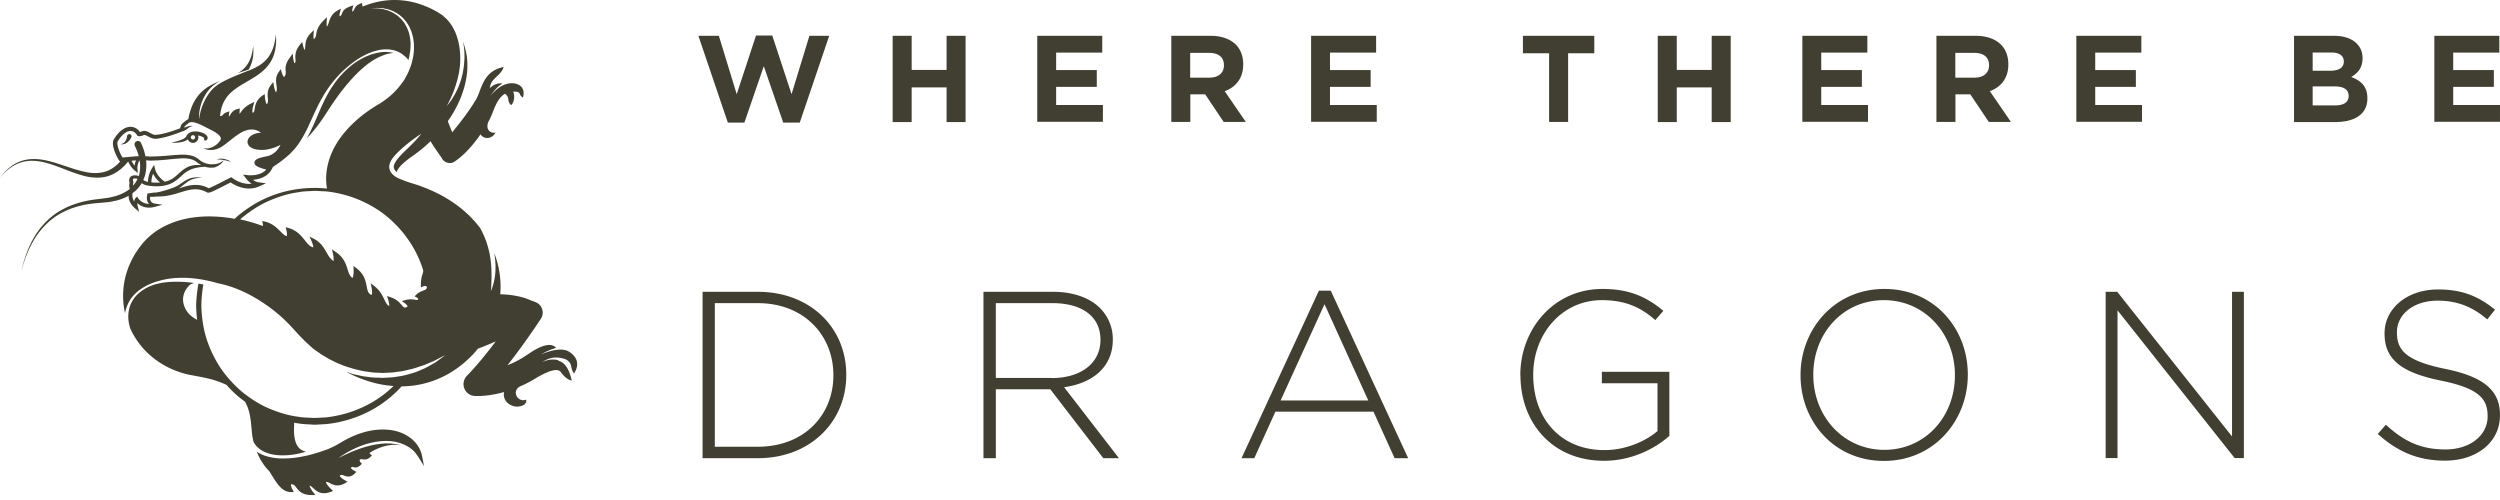
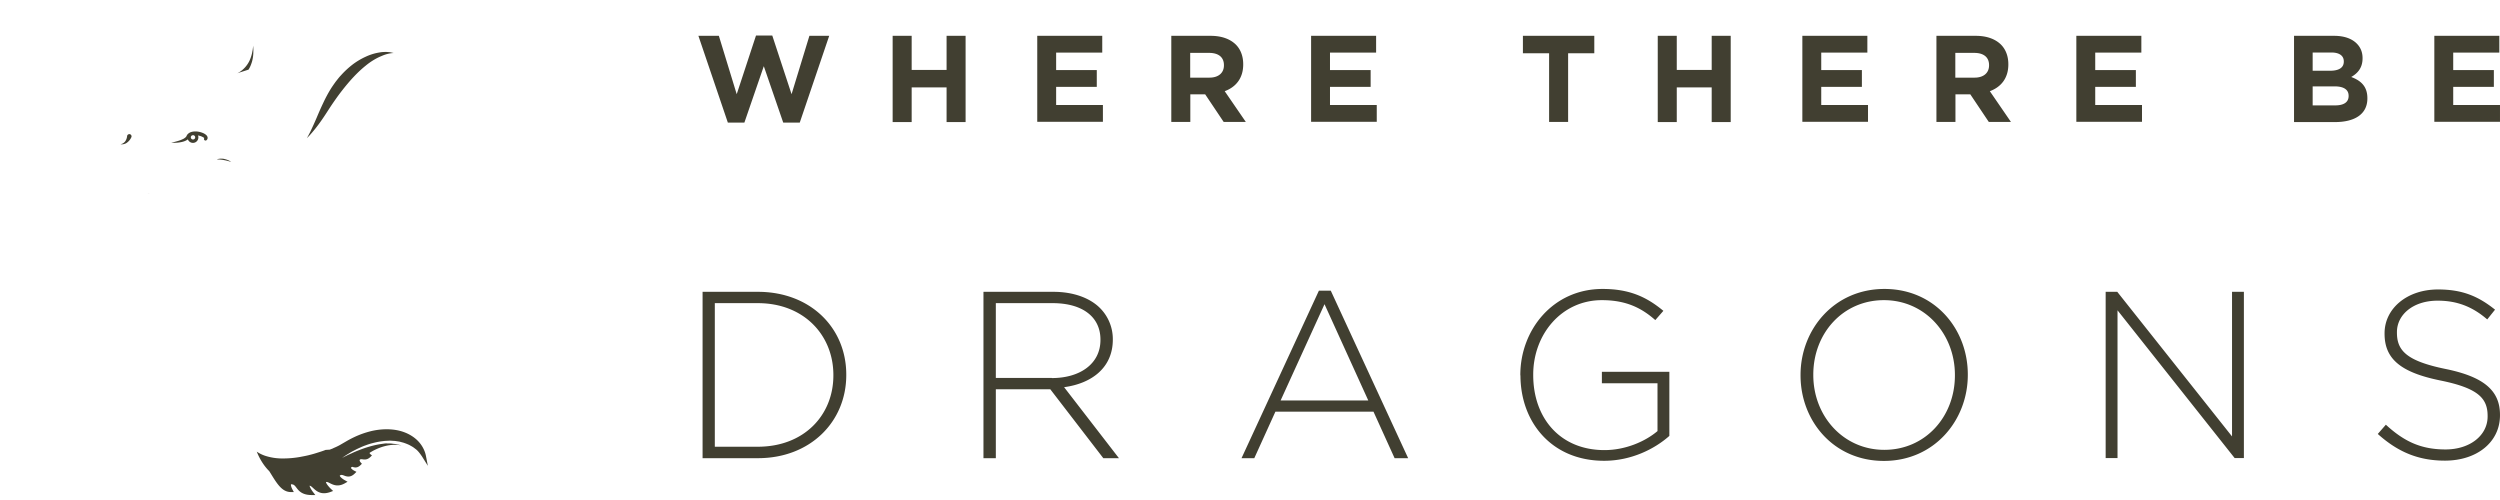
<svg xmlns="http://www.w3.org/2000/svg" width="250" height="50" fill="none">
-   <path d="M69.854 3.582h2.032l1.785 5.837 1.928-5.863h1.629l1.928 5.863 1.784-5.837h1.98l-2.944 8.677h-1.654L76.38 6.618l-1.941 5.64h-1.655l-2.944-8.676h.013ZM89.265 3.583h1.902v3.413h3.491V3.583h1.902v8.624h-1.902V8.74h-3.491v3.466h-1.902V3.583ZM103.725 3.582h6.5v1.681h-4.611v1.746h4.064v1.68h-4.064V10.5h4.677v1.68h-6.566V3.557v.026ZM117.13 3.583h3.934c1.095 0 1.941.312 2.515.872.482.482.742 1.16.742 1.968v.026c0 1.394-.755 2.267-1.85 2.67l2.111 3.075h-2.215l-1.85-2.762h-1.485v2.762h-1.902V3.57v.013Zm3.817 4.181c.925 0 1.446-.495 1.446-1.224v-.026c0-.808-.56-1.225-1.485-1.225h-1.889v2.475h1.928ZM131.11 3.582h6.501v1.681h-4.612v1.746h4.065v1.68h-4.065V10.5h4.677v1.68h-6.566V3.557v.026ZM154.91 5.328h-2.619V3.583h7.139v1.745h-2.618v6.866h-1.902V5.328ZM165.775 3.583h1.902v3.413h3.492V3.583h1.902v8.624h-1.902V8.74h-3.492v3.466h-1.902V3.583ZM180.235 3.582h6.501v1.681h-4.612v1.746h4.065v1.68h-4.065V10.5h4.677v1.68h-6.566V3.557v.026ZM193.643 3.583h3.934c1.094 0 1.941.312 2.514.872.482.482.743 1.16.743 1.968v.026c0 1.394-.756 2.267-1.85 2.67l2.11 3.075h-2.214l-1.85-2.762h-1.485v2.762h-1.902V3.57v.013Zm3.817 4.181c.925 0 1.446-.495 1.446-1.224v-.026c0-.808-.56-1.225-1.485-1.225h-1.889v2.475h1.928ZM207.634 3.582h6.501v1.681h-4.612v1.746h4.064v1.68h-4.064V10.5h4.677v1.68h-6.566V3.557v.026ZM229.416 3.583h4c.99 0 1.759.273 2.254.768.39.391.586.873.586 1.46v.025c0 .977-.521 1.512-1.134 1.863 1.004.378 1.616.964 1.616 2.124v.026c0 1.576-1.277 2.358-3.231 2.358h-4.104V3.583h.013Zm4.964 2.553c0-.56-.443-.886-1.238-.886h-1.876v1.824h1.746c.834 0 1.368-.274 1.368-.912v-.026Zm-.925 2.501h-2.189v1.902h2.254c.834 0 1.342-.3 1.342-.938v-.026c0-.573-.43-.938-1.407-.938ZM243.433 3.582h6.5v1.681h-4.611v1.746h4.064v1.68h-4.064V10.5h4.677v1.68h-6.566V3.557v.026ZM70.258 29.182h5.537c5.224 0 8.832 3.582 8.832 8.272v.053c0 4.677-3.608 8.311-8.832 8.311h-5.537V29.182Zm1.224 1.146v14.344h4.3c4.637 0 7.556-3.166 7.556-7.126v-.053c0-3.947-2.919-7.178-7.556-7.178h-4.3v.013ZM98.359 29.182h6.983c2.045 0 3.686.638 4.676 1.641a4.395 4.395 0 0 1 1.264 3.088v.052c0 2.775-2.071 4.377-4.872 4.755l5.484 7.1h-1.563l-5.302-6.891h-5.446v6.891h-1.237V29.195l.013-.013Zm6.839 8.624c2.775 0 4.847-1.407 4.847-3.804v-.052c0-2.228-1.759-3.635-4.782-3.635h-5.68v7.478h5.602l.013.013ZM131.891 29.064h1.185l7.739 16.754h-1.355l-2.111-4.65h-9.809l-2.111 4.65h-1.277l7.739-16.754Zm4.937 10.983-4.377-9.628-4.39 9.628h8.767ZM152.032 37.545v-.052c0-4.494 3.257-8.598 8.221-8.598 2.709 0 4.416.808 6.084 2.189l-.808.925c-1.303-1.147-2.827-1.994-5.341-1.994-4.039 0-6.866 3.427-6.866 7.44v.051c0 4.3 2.684 7.504 7.126 7.504 2.111 0 4.091-.873 5.302-1.902v-4.78h-5.562V37.18h6.748v6.41c-1.498 1.328-3.83 2.488-6.527 2.488-5.25 0-8.364-3.87-8.364-8.547l-.013.013ZM180.054 37.545v-.052c0-4.533 3.348-8.598 8.389-8.598 5.042 0 8.338 4.013 8.338 8.546v.052c0 4.534-3.348 8.599-8.39 8.599-5.041 0-8.337-4.013-8.337-8.547Zm15.437 0v-.052c0-4.103-2.996-7.478-7.1-7.478-4.103 0-7.061 3.322-7.061 7.44v.051c0 4.104 2.997 7.478 7.1 7.478 4.104 0 7.061-3.322 7.061-7.439ZM210.566 29.182h1.16l11.477 14.46v-14.46h1.186v16.623h-.925l-11.712-14.773v14.773h-1.186V29.182ZM237.779 43.395l.808-.925c1.824 1.68 3.517 2.475 5.967 2.475 2.449 0 4.208-1.407 4.208-3.296v-.052c0-1.759-.925-2.775-4.703-3.544-3.987-.807-5.602-2.162-5.602-4.676v-.053c0-2.475 2.254-4.377 5.341-4.377 2.423 0 4.013.665 5.706 2.02l-.781.976c-1.564-1.354-3.14-1.876-4.964-1.876-2.449 0-4.065 1.407-4.065 3.14v.052c0 1.759.899 2.827 4.847 3.635 3.843.782 5.458 2.163 5.458 4.586v.052c0 2.684-2.306 4.533-5.51 4.533-2.658 0-4.703-.872-6.697-2.657l-.013-.013ZM14.931 19.378l-.084-.025-.085-.025.164.055.005-.005ZM24.85 6.965s.01-.01.01-.015c.161-.25.255-.515.333-.756.069-.246.108-.467.123-.668.024-.201.015-.373.024-.516-.014-.285-.02-.447-.02-.447l-.053.442c-.035.138-.054.305-.108.491-.05.187-.123.393-.221.6a2.776 2.776 0 0 1-1.022 1.134c-.054.035-.118.064-.177.098.118-.039.231-.078.34-.117l.77-.246ZM32.56 44.991c-.25.103-.61.216-1.041.349-.216.069-.452.127-.703.191-.25.06-.52.108-.795.162a9.662 9.662 0 0 1-1.754.153 5.512 5.512 0 0 1-1.758-.27 3.512 3.512 0 0 1-.762-.364c-.024-.015-.049-.034-.073-.054.044.113.093.226.142.334.24.52.54.992.894 1.395.069.084.148.157.221.236l.177.285c.619 1.002 1.11 1.797 1.984 1.797h.29l-.137-.255c-.118-.216-.177-.472-.143-.516 0 0 .044-.015.113 0l.088.02c.138.049.226.167.34.314.235.31.555.737 1.542.737h.348l-.21-.275c-.192-.246-.354-.54-.364-.658.103 0 .22.108.358.235.236.217.555.516 1.086.516.201 0 .417-.044.648-.127l.26-.099-.2-.191c-.28-.266-.531-.605-.507-.698l.03-.01c.088-.014.21.045.353.118.202.103.452.226.767.226.24 0 .48-.069.736-.216l.265-.152-.265-.148c-.236-.127-.506-.353-.51-.456 0 0 0-.01.02-.025l.063-.04c.093-.038.211 0 .344.05.128.05.27.098.432.098.226 0 .432-.098.639-.304l.166-.167-.21-.108c-.153-.074-.33-.221-.34-.295 0-.01.02-.03.025-.035.103-.093.142-.049.221-.029.064.015.133.03.211.03.182 0 .349-.079.52-.251l.119-.118-.113-.123c-.04-.039-.118-.152-.113-.23 0-.02.005-.04.04-.07 0 0 .004 0 .009-.004.059-.044.142-.03.236-.02.068.01.142.02.216.02.22 0 .412-.089.594-.27l.138-.138-.153-.118c-.034-.03-.088-.093-.088-.123 0-.004.015-.024.044-.044.128-.073.25-.152.378-.216.688-.353 1.395-.55 2.048-.56h.104c.206 0 .412.025.609.064a3.75 3.75 0 0 0-.221-.064c-.108-.02-.221-.044-.334-.069-.113-.02-.231-.024-.354-.044-.118-.02-.24-.02-.363-.02s-.25-.01-.374 0c-.127.01-.255.015-.383.025l-.383.054c-1.022.152-2.004.516-2.721.825-.177.084-.344.158-.486.221-.148.064-.27.133-.374.182l-.324.162.3-.206c.098-.064.211-.142.349-.221.137-.084.29-.182.466-.27.177-.089.364-.192.575-.285.206-.093.427-.197.663-.275.23-.089.476-.167.732-.231a8.13 8.13 0 0 1 .78-.162l.399-.05c.132-.004.265-.014.397-.019.133-.01.266 0 .393.01.128.005.256.01.384.034.122.02.245.03.363.06.118.034.23.063.344.093.216.073.422.152.599.24.177.099.339.182.467.285.127.098.245.177.324.265.162.162.29.344.349.428.073.098.122.172.157.23l.54.865-.192-.992a3.164 3.164 0 0 0-.083-.32 3.046 3.046 0 0 0-.658-1.114c-.265-.29-.86-.81-1.867-1.071-.86-.221-1.886-.211-2.903.034a8.9 8.9 0 0 0-1.6.565c-.261.123-.531.26-.82.427l-.694.403a6.408 6.408 0 0 1-.648.305v.01s-.132.054-.378.147v-.01ZM30.907 13.596c.423-.462.826-.967 1.204-1.508.187-.265.368-.535.545-.81.167-.256.305-.472.467-.717.348-.516.678-.983 1.016-1.42.85-1.1 1.646-1.95 2.446-2.588a6.443 6.443 0 0 1 1.366-.865c.03-.014.064-.024.093-.039l.079-.034s.03-.01.044-.02l.133-.054a3.285 3.285 0 0 1 1.065-.24c-.005 0-.01 0-.02-.006-.137-.024-.28-.068-.441-.083-.162-.01-.334-.03-.52-.01-.188 0-.38.034-.58.069a5.22 5.22 0 0 0-1.258.412 6.854 6.854 0 0 0-1.282.767 8.73 8.73 0 0 0-1.174 1.09c-.191.196-.353.422-.525.634-.157.22-.324.456-.472.687-.29.467-.55.958-.78 1.454-.236.491-.448.987-.654 1.474-.206.481-.418.948-.629 1.385-.113.226-.226.442-.344.648.04-.044.084-.083.123-.128l.094-.098h.005ZM22.431 15.894a1.573 1.573 0 0 0-.52-.014c-.143.02-.226.068-.226.068s.093-.005.23 0c.138.01.315.025.492.064a4 4 0 0 1 .26.054c.083.02.162.04.226.06l.226.058s-.079-.054-.202-.118a2.075 2.075 0 0 0-.486-.167v-.005ZM12.934 13.414a.227.227 0 0 0-.226.221s0 .054-.03.157a1 1 0 0 1-.152.334.744.744 0 0 1-.294.241c-.104.044-.182.05-.182.054a.858.858 0 0 0 .624-.137 1.345 1.345 0 0 0 .417-.472l.03-.059.01-.02a.224.224 0 0 0 .024-.098.228.228 0 0 0-.221-.226v.005ZM20.423 13.797s0-.03.01-.024v.005l-.025.069a.154.154 0 0 0 .034.162.151.151 0 0 0 .221 0s.02-.02.054-.064a.306.306 0 0 0 .025-.27.5.5 0 0 0-.187-.226 1.12 1.12 0 0 0-.26-.148 2.05 2.05 0 0 0-.688-.157c-.132 0-.27 0-.412.04a.832.832 0 0 0-.413.22.485.485 0 0 0-.083.108c-.02.035-.03.054-.05.094a.283.283 0 0 1-.073.108 1.024 1.024 0 0 1-.26.182 3.342 3.342 0 0 1-.585.22c-.358.104-.609.158-.609.158s.256.024.639-.01c.191-.02.417-.05.658-.133.118-.044.24-.098.363-.191l.005-.005a.544.544 0 0 0 .506.354c.3 0 .545-.246.545-.546a.538.538 0 0 0-.04-.196c.134.024.256.054.355.098.078.035.142.064.191.098.05.03.074.064.074.07l.005-.016Zm-1.125.153a.218.218 0 0 1-.216-.216c0-.084.049-.158.123-.192.014 0 .03-.01.049-.015.014 0 .03-.01.049-.01.118 0 .216.099.216.216a.218.218 0 0 1-.216.217h-.005Z" fill="#413F31" />
-   <path d="M55.83 36.023c-.053-.01-.112-.03-.171-.04a2.262 2.262 0 0 0-1.115.098c-.197.07-.314.138-.314.138s.108-.088.294-.187c.182-.098.452-.201.732-.25a2.06 2.06 0 0 1 .423-.03c.068 0 .132.01.196.015.064 0 .123.015.177.025.118.02.196.044.255.059.06.014.094.024.094.024.117.03.216.074.304.138.59.422.265.722.693 1.34.417-.623.5-1.385-.226-1.989a2.092 2.092 0 0 0-.447-.29 1.439 1.439 0 0 0-.28-.078c-.25-.054-.61-.044-.963.015a5.724 5.724 0 0 0-.962.265 9.258 9.258 0 0 0-.428.167s.157-.093.403-.216c.245-.123.584-.28.943-.383.059-.02.118-.03.177-.044-.398-.511-1.307-.418-2.775.599l-.3.196c-.103.064-.196.133-.3.192-.206.113-.407.24-.623.344-.211.113-.428.206-.644.3-.073.034-.147.058-.22.088.23-.295.456-.59.682-.884.462-.61.909-1.228 1.35-1.852l.654-.938.643-.958a1.126 1.126 0 0 0-.53-1.675l-.477-.182a6.684 6.684 0 0 0-1.198-.388c-.201-.039-.408-.083-.61-.113-.2-.03-.402-.049-.608-.069a8.445 8.445 0 0 0-.61-.029h-.029c.01-.093.02-.192.025-.285a9.303 9.303 0 0 0-.624-3.85c.015.073.03.152.04.225.034.226.053.452.073.678.015.226.025.447.015.658 0 .428-.054.82-.123 1.155-.025.167-.074.319-.108.451a3.512 3.512 0 0 1-.108.34c-.064.186-.108.29-.108.29s0-.114.015-.31c.01-.099.014-.216.014-.349.005-.133.015-.285.015-.452.01-.329.005-.712-.01-1.12A9.604 9.604 0 0 0 49 25.595c-.03-.216-.084-.422-.133-.633a9.55 9.55 0 0 0-.172-.6c-.054-.196-.132-.373-.196-.55-.074-.167-.138-.334-.211-.476a6.82 6.82 0 0 0-.256-.506c-.6-.8-1.316-1.528-2.146-2.166a13.52 13.52 0 0 0-2.736-1.611l-.462-.202c-.142-.059-.3-.117-.447-.172l-.314-.117-.143-.05-1.07-.338c-.211-.07-.85-.334-.904-.359-.152-.084-.378-.201-.609-.447a1.03 1.03 0 0 1-.26-.51c-.04-.212 0-.438.083-.625.162-.383.437-.673.707-.952a14.49 14.49 0 0 1 1.602-1.356c.456-.339.785-.54.785-.54s-.23.31-.623.727c-.197.21-.432.442-.683.687-.255.246-.53.501-.776.771s-.476.56-.594.835c-.123.28-.06.491.098.673.04.05.083.094.128.133.063-.192.196-.413.412-.644.157-.157.32-.309.481-.442l.423-.334.088-.064.177-.122a14.888 14.888 0 0 0 1.773-1.449c.01-.01.02-.025.035-.035.064.104.127.216.191.32.143.22.29.447.442.663l.226.329.24.334c.03.059.065.123.104.181.3.393.86.477 1.252.177l.251-.186a7.123 7.123 0 0 0 .594-.501c.187-.172.364-.354.536-.54.343-.374.658-.772.962-1.184l.192-.28c.118.167.285.31.516.349.677.117.992-.521.992-.521-.62.103-1.017-.418-.703-1.115.079-.143.153-.285.217-.437.053-.123.113-.24.162-.374.03-.073.054-.147.083-.216.31-.81.653-1.439 1.189-1.748.53.412.142.742.609 1.14.28-.246.412-.86.206-1.351.923-.01.457.304.973.594.206-.634-.01-1.307-.91-1.42a2.558 2.558 0 0 0-.27-.014 2.328 2.328 0 0 0-.909.26 3.524 3.524 0 0 0-.829.643c-.206.207-.334.354-.334.354s.113-.157.295-.388c.181-.226.447-.525.78-.751.045-.03.094-.054.138-.084-.393-.074-.825.044-1.272.457.035-.246.093-.462.24-.668.374-.516.954-.8 1.145-1.444-2.23.447-2.185 2.46-2.873 3.428a4.888 4.888 0 0 0-.167.27c-.05.089-.118.182-.177.27-.118.177-.245.364-.373.546-.256.363-.53.727-.81 1.09l-.737.928a30.869 30.869 0 0 1-.447-1.11c.176-.25.343-.506.5-.766.708-1.188 1.15-2.357 1.356-3.576a7.21 7.21 0 0 0 .035-2.2 6.464 6.464 0 0 0-.374-1.4c.05.246.104.496.118.757.04.319.03.638.03.962-.03.32-.035.644-.094.958-.024.157-.054.31-.078.462-.04.152-.074.3-.113.442-.064.294-.182.56-.27.82-.104.255-.221.486-.325.702-.112.212-.23.398-.329.565-.093.167-.206.295-.284.408-.163.22-.266.344-.266.344l.192-.388c.059-.123.142-.266.216-.442.074-.177.167-.369.25-.585.074-.22.167-.457.246-.707.064-.26.167-.52.216-.806.03-.142.064-.284.094-.427.02-.147.039-.295.063-.447.054-.3.05-.604.064-.909-.01-.304-.01-.609-.054-.908-.024-.3-.093-.585-.147-.865-.084-.27-.148-.54-.256-.776-.083-.245-.216-.452-.314-.653a5.172 5.172 0 0 0-.344-.501c-.123-.128-.206-.25-.31-.339l-.323-.285s-.025-.02-.035-.03a3.205 3.205 0 0 0-.23-.156l-.246-.158a3.233 3.233 0 0 0-.236-.132l-.201-.108a8.192 8.192 0 0 0-.81-.369A8.104 8.104 0 0 0 38.9.02a8.36 8.36 0 0 0-2.623.634c-.04-.07-.05-.138-.05-.138L36.2.295l-.206.084c-.388.157-.482.363-.56.535-.05.108-.084.177-.187.24l-.025.015a1.188 1.188 0 0 1 .035-.329l.074-.31-.3.109c-.653.23-.761.52-.84.732-.044.122-.069.181-.187.24-.02.01-.039.015-.044.02-.02-.064-.005-.236.03-.378l.103-.393-.354.201c-.58.33-.727.781-.845 1.145-.059.181-.108.344-.206.452-.024-.108-.034-.31-.024-.492l.029-.451-.32.319c-.628.628-.702 1.066-.75 1.38-.03.196-.055.324-.192.462a.357.357 0 0 1-.05.044c-.029-.089-.044-.28-.029-.447l.03-.457-.325.324c-.466.472-.5.904-.53 1.258-.01.157-.025.294-.074.412a2.165 2.165 0 0 1-.152-.466l-.079-.354-.226.28c-.5.629-.476 1.1-.451 1.449.014.211.014.32-.07.403l-.014.014c-.054-.073-.118-.314-.142-.53l-.045-.437-.265.353c-.5.668-.466 1.056-.442 1.366.015.191.03.329-.083.516-.044.073-.074.093-.074.098-.064-.03-.177-.246-.236-.447l-.098-.339-.206.29c-.34.476-.275.948-.221 1.33.034.266.069.497-.04.674-.005.01-.01.014-.014.02-.069-.104-.162-.379-.207-.649l-.068-.378-.236.304c-.373.477-.334.934-.3 1.302.025.29.035.457-.088.58l-.03.029c-.068-.079-.152-.413-.176-.717l-.02-.3-.246.172c-.614.423-.697.958-.756 1.316-.044.276-.069.354-.157.374-.02 0-.03.005-.04.01-.053-.054-.044-.383.055-.708l.108-.373-.35.172c-.628.31-.903.707-1.065.948-.015.024-.034.049-.054.074a1.503 1.503 0 0 1-.005-.3l.02-.246-.236.064c-.447.118-.624.418-.742.614a3.564 3.564 0 0 0-.083.138h-.005c-.02-.025-.035-.138-.02-.236l.05-.29-.276.098a.795.795 0 0 0-.393.27c-.044.055-.078.094-.265.109v-.05c.025-.191.05-.407.108-.633.054-.226.138-.457.246-.698a3.41 3.41 0 0 1 .457-.687c.388-.447.962-.845 1.61-1.218.64-.378 1.346-.762 1.911-1.277.285-.25.52-.546.707-.84.192-.295.3-.604.389-.884.078-.285.122-.55.147-.781.03-.231.02-.437.03-.604-.015-.334-.025-.521-.025-.521s-.025.187-.064.516c-.04.162-.064.358-.128.574a4.157 4.157 0 0 1-.26.703c-.123.24-.27.496-.477.717a3.356 3.356 0 0 1-.717.609 6.846 6.846 0 0 1-1.174.565c.005-.01-.397.147-.667.26-.344.142-.752.305-1.174.496-.418.201-.87.408-1.258.702a2.933 2.933 0 0 0-.53.482 4.914 4.914 0 0 0-.732 1.144 5.441 5.441 0 0 0-.447 1.415c-.02.123-.03.216-.034.27 0 0-.01 0-.015.005a3.813 3.813 0 0 1 .123-1.189c.049-.181.103-.383.191-.584a4 4 0 0 1 .31-.614c.122-.202.265-.413.437-.595a3.15 3.15 0 0 1 .58-.505c.152-.108.314-.207.476-.295-.55.216-1.12.476-1.611.874a4.139 4.139 0 0 0-.717.752c-.192.27-.35.55-.462.81-.118.265-.192.51-.26.727a8.816 8.816 0 0 0-.133.59c0 .029-.01.053-.015.078-.02.01-.039.015-.064.024-.058.03-.049.025-.113.07l-.073.058-.3.236-.01.01a.811.811 0 0 0-.255.506c-.653.25-1.331.476-2.009.604-.088.02-.177.03-.26.04l-.138.014h-.069l-.02.005h-.024c-.127-.01-.28-.079-.442-.167-.083-.044-.167-.094-.26-.138-.04-.02-.118-.049-.157-.064a.608.608 0 0 0-.216-.03c-.143.01-.25.055-.334.084a.624.624 0 0 1-.094.03c-.157-.216-.368-.408-.648-.481-.324-.094-.668-.015-.928.132a2.463 2.463 0 0 0-.663.56c-.089.108-.187.231-.25.339l-.119.177a.697.697 0 0 0-.088.27c-.03.339.059.609.142.874.094.265.207.511.34.757.034.064.068.123.112.186l.034.05.01.01s.035.038.06.053c.014.01.019.01.029.015-.079.084-.157.162-.24.25-.119.128-.266.221-.404.34-.152.093-.304.206-.481.28-.339.176-.742.255-1.164.284-.422.03-.874-.03-1.326-.132a13.257 13.257 0 0 1-1.366-.388c-.913-.3-1.832-.639-2.74-.796a5.301 5.301 0 0 0-1.327-.064c-.417.05-.815.138-1.144.3a2.617 2.617 0 0 0-.467.245c-.147.079-.27.182-.383.275-.24.172-.407.378-.56.521-.275.324-.422.51-.422.51s.157-.181.447-.49c.162-.133.334-.33.58-.487.117-.083.24-.181.388-.25.142-.079.294-.162.461-.221.33-.143.712-.206 1.115-.24.408-.02.835.029 1.272.117.875.192 1.764.56 2.667.904.452.172.914.334 1.385.461a5.11 5.11 0 0 0 1.435.202c.476-.01.957-.084 1.365-.27.211-.079.393-.202.58-.305.167-.127.344-.236.481-.368.137-.133.285-.25.393-.383.088-.103.167-.197.25-.29.221.56.659.914.683.928l.28.216-.034-.353c-.035-.33.064-.639.177-.88h.034l.03.182c.039.349.029.747-.055 1.164-.02.07-.039.138-.063.207-.025-.015-.045-.03-.08-.04-.127-.039-.205-.039-.323-.039a.612.612 0 0 0-.359.098c-.132.084-.191.25-.196.373 0 .104.014.192.044.28-.054.202-.044.393.015.585 0 .01.01.015.01.024a4.193 4.193 0 0 1-.988.56c-.132.05-.265.099-.398.143-.137.04-.28.069-.417.103-.28.079-.575.108-.874.147l-.221.03-.236.03-.462.053c-.31.05-.629.099-.933.172a9.326 9.326 0 0 0-1.788.6c-.555.28-1.095.58-1.542.972-.24.172-.432.398-.644.59-.186.215-.378.417-.535.633-.324.432-.59.87-.8 1.287-.099.211-.207.408-.285.609-.079.196-.153.388-.226.565-.128.358-.221.673-.305.933-.132.526-.211.83-.211.83l.24-.82c.089-.256.197-.57.335-.919.073-.172.157-.358.24-.55.084-.191.202-.388.305-.594.22-.408.5-.825.83-1.238.162-.206.358-.398.545-.604.211-.177.403-.388.643-.55.447-.363.978-.639 1.523-.89a9.15 9.15 0 0 1 1.744-.52c.3-.059.599-.093.903-.132l.462-.04.457-.039c.31-.03.624-.049.923-.123.153-.034.305-.059.452-.093.148-.05.295-.093.437-.142.241-.089.482-.197.703-.325 0 .383.142.83.638 1.258l.418.358-.138-.53a1.654 1.654 0 0 1-.049-.349c.29.265.855.61 1.729.378l.8-.21-.815-.124s-.245-.039-.363-.24c-.069-.113-.089-.26-.06-.442.045.005.1.01.163.01.123 0 .285-.005.467-.03.334 0 .692-.01 1.031-.074.737-.113 1.42-.388 2.092-.55.34-.078.673-.123 1.002-.088.33.03.644.142.938.304l.025.015h.015c.128.025.142 0 .181 0a1.99 1.99 0 0 0 .251-.088c.103-.045.201-.089.295-.133l.57-.28 1.011-.516c.069.05.143.094.216.138.113.064.226.123.344.177.236.108.482.191.737.24.51.108 1.07.06 1.557-.157l.688-.31-.776-.107h-.045s-.039-.015-.059-.02a1.292 1.292 0 0 1-.364-.177c-.019-.015-.038-.034-.058-.049.044 0 .088 0 .128-.01a2.86 2.86 0 0 0 .668-.152c.437-.152.85-.462 1.075-.889l.128-.236c.27-.177.54-.363.81-.565 0 0 .408-.314.585-.471.088-.079.187-.167.295-.26.103-.099.206-.217.319-.335.226-.24.457-.535.678-.879.226-.344.447-.732.658-1.154.211-.427.417-.884.634-1.365.22-.477.451-.973.707-1.464.26-.491.555-.977.879-1.444.162-.23.334-.447.51-.673.192-.206.36-.437.56-.629.379-.407.801-.761 1.209-1.09.427-.314.845-.61 1.287-.825.432-.231.87-.388 1.292-.491a3.692 3.692 0 0 1 1.178-.099c.177.01.344.054.496.079.148.05.285.098.408.142.118.064.226.128.32.177.093.054.142.108.196.148l.157.127c.152.113.27.246.354.403.024-.088.044-.177.073-.27.04-.123.044-.255.07-.388.019-.133.053-.27.063-.408.01-.28.044-.57 0-.864-.01-.295-.088-.585-.162-.875l-.162-.417c-.06-.138-.143-.26-.211-.388-.064-.133-.167-.24-.256-.354l-.137-.167-.157-.142c-.197-.206-.438-.339-.659-.481-.24-.099-.456-.226-.682-.27-.113-.03-.216-.06-.32-.089-.103-.02-.201-.025-.294-.04a2.558 2.558 0 0 0-.487-.034c-.27.005-.427.01-.427.01l.427-.04c.138-.019.3-.014.492 0 .093.006.196.01.304.02.103.02.216.045.33.07.235.029.466.147.726.24.236.137.496.27.712.471l.177.143.152.172c.099.118.216.226.29.363.079.133.177.266.246.408l.196.442c.089.305.192.614.216.928.06.315.04.624.044.924-.024.3-.059.59-.113.854-.073.266-.122.521-.2.747-.09.226-.168.432-.242.614-.073.177-.162.314-.226.437-.024.05-.049.088-.068.128-.005.01-.01.024-.02.034l-.113.211s-.103.138-.152.207a7.597 7.597 0 0 1-1.356 1.468 8.01 8.01 0 0 1-.835.61l-.56.338-.412.27a13.245 13.245 0 0 0-1.832 1.469 10.34 10.34 0 0 0-1.39 1.635c-.516.772-.87 1.548-1.076 2.378a6.09 6.09 0 0 0-.187 1.557c0 .294.035.599.084.913-1.93-.196-4.057.06-6.012.919-.997.427-1.93 1.031-2.804 1.729-.143.117-.28.25-.418.378a13.906 13.906 0 0 0-2.554-.24h-.079c-.76.004-1.468.078-2.156.215a8.762 8.762 0 0 0-2.274.791 7.05 7.05 0 0 0-2.122 1.67c-.044.05-.074.088-.093.118l-.202.26c-.132.182-.27.369-.392.56l-.03.05c-.093.151-.182.299-.27.456l-.05.098c-.073.143-.146.285-.21.433a7.887 7.887 0 0 0-.604 4.656c.02.123.049.25.078.373.079-.457.246-.928.526-1.36.23-.354.535-.668.884-.934.349-.26.737-.481 1.144-.653a8.14 8.14 0 0 1 2.52-.575c.412-.024.815-.024 1.193-.01.379.025.737.06 1.061.109.33.039.624.108.89.157.26.059.495.108.677.162.138.04.256.069.344.098.378.074.771.172 1.174.3 1.463.461 2.991 1.291 4.41 2.397.33.255.659.54.988.84.314.29.623.604.904.913l.574.629c.152.167.314.329.477.491l.181.187c.202.196.418.392.639.594.054.044.113.093.167.142.22.197.51.369.805.585.153.103.32.191.487.294.167.099.339.212.53.3l.575.285c.201.088.412.167.619.25.206.094.427.158.653.226.226.064.447.153.683.197l.702.162c.236.04.476.069.717.103.24.044.481.05.722.06.24 0 .481.038.722.014.24-.01.477-.025.707-.034.236-.015.462-.064.688-.089.457-.04.874-.172 1.287-.26.407-.094.77-.25 1.13-.349.343-.123.643-.27.923-.383.28-.108.506-.246.702-.344.383-.201.61-.31.61-.31s-.197.158-.55.413c-.182.123-.374.305-.654.442-.27.143-.57.33-.909.491-.348.143-.722.32-1.14.447-.417.113-.854.26-1.33.32-.236.034-.472.083-.717.103l-.742.044c-.25.025-.501-.01-.752-.01-.25-.01-.505-.015-.756-.054-.25-.034-.506-.059-.751-.103l-.737-.162c-.246-.044-.477-.143-.712-.211-.05-.015-.099-.035-.148-.05a12.795 12.795 0 0 0 2.883 1.125c.614.153 1.233.246 1.847.29-.481.467-1.021.914-1.63 1.316-1.39.904-3.1 1.582-4.986 1.803-.235.04-.476.03-.717.05-.236 0-.496.038-.712.019-.496-.03-1.022-.025-1.493-.118-.973-.113-1.97-.427-2.918-.825-.957-.408-1.847-.987-2.681-1.655a12.298 12.298 0 0 1-2.166-2.397 12.206 12.206 0 0 1-1.415-2.967c-.324-1.056-.472-2.18-.501-3.266a14.05 14.05 0 0 1 .201-2.112c-.152-.03-.314-.06-.49-.089a14.426 14.426 0 0 0-.232 2.171c.01.492.045.973.103 1.454-.402-.206-.746-.476-.982-.8a2.172 2.172 0 0 1-.427-1.115c-.02-.379.069-.742.26-1.071l.113-.167c.02-.025.04-.054.059-.079.024-.02.044-.039.05-.059l.166-.186c.064-.044.142-.094.285-.148.054-.02.113-.044.177-.059a12.311 12.311 0 0 0-1.827-.128c-.398 0-.81.025-1.228.084-.413.069-.835.152-1.228.314a4.24 4.24 0 0 0-1.1.62c-.33.255-.604.564-.801.908-.398.683-.457 1.444-.368 2.048.034.27.103.511.172.727.353.766.83 1.479 1.404 2.097a8.455 8.455 0 0 0 3.493 2.23c.329.118.663.202.947.266l.944.176c.132.025.255.045.402.079.192.04.373.079.56.123a9.243 9.243 0 0 1 1.862.643c.368.418.761.806 1.183 1.164.216.177.438.349.663.511.113.202.217.413.3.648.084.231.152.496.216.835.03.148.05.3.069.457.01.06.015.123.02.182l.024.236c0 .034 0 .068.005.098l.079.771c.01.093.024.187.039.28l.069.368c.01.04.02.074.024.108.045.099.099.197.172.29.226.324.614.634 1.105.82.487.197 1.061.28 1.636.28a7.519 7.519 0 0 0 1.68-.191c.23-.054.447-.113.658-.177-.256-.064-.467-.167-.61-.3-.22-.2-.363-.456-.466-.825a4.401 4.401 0 0 1-.108-.668l-.01-.196v-.246l.025-.663c.108.02.211.044.324.054.535.103 1.031.103 1.537.138.07 0 .108.01.207.01l.191-.01.383-.02c.256-.02.506-.015.757-.054 1.999-.24 3.811-.963 5.26-1.945a11.773 11.773 0 0 0 2.083-1.807 9.54 9.54 0 0 0 4.715-1.277c.368-.217.722-.447 1.056-.698l.113-.088a7.53 7.53 0 0 0 .368-.3l.26-.23.202-.188.245-.24c.08-.079.182-.187.212-.221l.24-.265c.104-.118.104-.118.113-.133.035-.044.07-.088.104-.128.26-.098.52-.201.78-.304l.443-.182c.147-.064.294-.133.441-.187l.118-.054c-.024.03-.044.06-.068.094-.89 1.169-1.813 2.313-2.795 3.325l-.02.02a1.189 1.189 0 0 0 .8 2.019c.129.004.192.004.28.004.084 0 .163 0 .241-.005.158 0 .31-.02.462-.03.3-.029.6-.068.89-.122.294-.05.579-.118.864-.192.059-.014.117-.034.181-.049-.201.934.722 1.552 1.479 1.444.899-.127.727-.682.727-.682-.904.329-1.542-.968-.486-1.38a8.5 8.5 0 0 0 .564-.27c.266-.128.516-.28.767-.423.068-.035.132-.079.191-.118.796-.457 2.053-1.115 2.446-.55.53.766 1.076.835 1.076.835-.231-1.076-.61-1.665-1.13-1.916-.025-.01-.049-.02-.078-.03-.045-.014-.094-.034-.148-.043l.015-.05Zm-42.367-19.46a2.127 2.127 0 0 1-.31-.487l.31-.03c.044 0 .088 0 .137-.009a2.067 2.067 0 0 0-.137.52v.006Zm-.138 1.32c.05-.043.256-.048.379-.01-.005 0 .01.016.039.04a2.741 2.741 0 0 1-.423.634l-.02-.015c0-.083 0-.162.025-.23l.025-.07-.025-.063a.518.518 0 0 1-.034-.187c0-.059.02-.079.04-.098h-.006Zm14.352-2.828a2.21 2.21 0 0 1-.476.378 1.51 1.51 0 0 1-.55.201 5.569 5.569 0 0 0-.673.162c-.113.04-.226.079-.359.167a.474.474 0 0 0-.103.098.363.363 0 0 0-.074.217c.02.196.128.245.182.3.138.093.221.122.339.171a3.86 3.86 0 0 0 .668.202 1.62 1.62 0 0 1-.658.432 2.461 2.461 0 0 1-.57.128c-.098.01-.196.014-.295.02-.098 0-.201 0-.29-.01l-.52-.06.324.408a2.407 2.407 0 0 0 .54.506c-.23.024-.461.02-.697-.03a2.728 2.728 0 0 1-.643-.206 2.56 2.56 0 0 1-.305-.157 2.512 2.512 0 0 1-.28-.182l-.108-.083-.118.059-1.12.574-.56.275-.28.128-.132.054-.05.015a2.803 2.803 0 0 0-1.036-.32 3.365 3.365 0 0 0-1.134.104c-.285.068-.555.157-.826.24.28-.181.511-.397.742-.564.256-.202.52-.334.776-.398.25-.074.472-.089.624-.094h.246s-.089-.014-.241-.034c-.157-.015-.383-.04-.653 0s-.59.152-.88.334c-.29.182-.57.408-.864.55-.069.034-.152.069-.236.103l-.24.089c-.162.059-.325.113-.482.162a9.462 9.462 0 0 1-.86.226 5.2 5.2 0 0 0-.161.03h-.05c-.304 0-.535.083-.83.083l.084.024.083.025-.162-.054c-.122.373-.108.687.04.933.03.05.064.088.098.128a1.322 1.322 0 0 1-1.08-.55l-.114-.182-.152.152a.54.54 0 0 0-.137.349 1.15 1.15 0 0 1-.167-.85 2.75 2.75 0 0 0 .447-.378c.186-.192.338-.398.466-.614.133.088.275.157.418.196.191.055.388.084.574.094.177.014.374.024.56.02a3.57 3.57 0 0 0 1.13-.177c.368-.123.707-.344.992-.59.285-.245.535-.5.82-.688.285-.186.6-.309.943-.383.172-.039.35-.063.526-.083l.363-.034a2.043 2.043 0 0 0 .668.098c.089 0 .153-.01.231-.015 0 0 .098-.02.211-.069.118-.049.27-.132.398-.23.167-.123.29-.28.359-.384h-.044a1.742 1.742 0 0 1-.403.236c-.138.059-.28.088-.388.103-.098.01-.152.01-.162.01-.074 0-.157.015-.221.01-.064 0-.133 0-.202-.015a1.914 1.914 0 0 1-.402-.093 1.887 1.887 0 0 1-.55-.295 1.384 1.384 0 0 1-.153-.128l-.015-.014-.01-.01a2.005 2.005 0 0 0-.795-.339 3.69 3.69 0 0 0-.83-.069c-.545.01-1.07.069-1.596.113-.26.02-.526.04-.786.05l-.393.014c-.128 0-.275.01-.388.01-.098 0-.256-.025-.388-.03h-.098v-.02c-.04-.171-.08-.323-.113-.466a6.153 6.153 0 0 0-.231-.629 6.717 6.717 0 0 1-.089-.206s0-.01-.005-.01a.34.34 0 0 0-.456-.162.34.34 0 0 0-.162.457s.034.069.093.201c.073.138.137.32.22.546.025.088.055.186.08.284-.153 0-.305.01-.452.025-.27.02-.536.05-.796.074-.128.014-.265.03-.373.03a1.274 1.274 0 0 1-.084-.138 4.323 4.323 0 0 1-.31-.688c-.078-.23-.142-.486-.122-.678a.42.42 0 0 1 .03-.108l.102-.157c.074-.118.148-.196.221-.3.163-.186.34-.348.54-.461.197-.113.413-.153.6-.094.192.05.354.202.476.393l.054.084.089.014c.172.03.3-.024.388-.053.093-.035.162-.06.211-.064.03 0 .03 0 .064.01.05.014.064.024.108.039.074.034.157.078.24.122.173.089.364.192.615.207H15.649c.049-.01.093-.015.142-.02.103-.015.201-.03.295-.049.756-.152 1.463-.398 2.166-.678.03 0 .059 0 .088-.014 0 0 .064-.035.162-.084.099-.054.216-.142.32-.221a.935.935 0 0 1 .314-.167c.098-.03.167-.04.167-.04s-.069-.014-.172-.014a1.079 1.079 0 0 0-.388.069c-.123.044-.23.078-.32.098a.377.377 0 0 1 .104-.177l.285-.23.073-.06s.054-.034.05-.03a.51.51 0 0 1 .122-.038c.192-.03.428.03.654.108.451.162.898.422 1.35.643.221.113.442.23.634.373.186.133.363.31.383.467a.37.37 0 0 1-.064.245.567.567 0 0 1-.098.123l-.118.138c-.088.108-.236.201-.383.304-.01 0-.064.035-.152.074a1.744 1.744 0 0 1-.364.123c-.137.03-.285.03-.388.015-.108-.015-.177-.054-.177-.054s.054.054.157.103c.104.049.256.093.413.108.118.01.236.005.339 0 .034 0 .069 0 .098-.01.02 0 .04-.005.054-.01.064-.01.108-.02.128-.024.108-.03.255-.074.373-.128a2.58 2.58 0 0 0 .344-.192c.216-.142.413-.3.604-.452.192-.152.383-.304.575-.451l.294-.212c.099-.068.197-.132.3-.196.393-.236.85-.398 1.287-.359.216.02.427.084.619.197.059.034.113.078.167.123a2.67 2.67 0 0 0-.28.024c-.256.044-.52.133-.747.315a.817.817 0 0 0-.275.378.581.581 0 0 0 .069.515.846.846 0 0 0 .354.3c.127.064.26.103.388.128.152.03.24.039.378.049.133.005.27.01.393 0 .128 0 .255-.025.378-.044.123-.025.25-.05.368-.084.241-.069.477-.152.708-.26.078-.035.152-.074.23-.113-.093.216-.24.417-.407.594l.034-.024Zm-13.055 1.09c0-.04-.01-.074-.015-.113h.015c.133.005.24.025.403.03.152 0 .27-.01.407-.01l.403-.02c.265-.015.536-.04.8-.064.531-.049 1.052-.113 1.568-.132.506-.01 1.016.044 1.4.319.058.054.112.098.176.142.064.05.133.094.207.133.054.034.113.059.166.088h-.024a3.08 3.08 0 0 0-.565-.014 2.192 2.192 0 0 0-1.09.368c-.33.211-.59.486-.86.712a2.59 2.59 0 0 1-.879.52 2.02 2.02 0 0 1-.246.07c-.24-.163-.82-.614-.987-1.292l-.093-.388-.216.339a2.83 2.83 0 0 0-.398 1.355c-.04-.01-.079-.014-.118-.024a1.053 1.053 0 0 1-.349-.172c.074-.162.138-.32.182-.482.123-.496.143-.957.113-1.365Zm1.39 2.102c-.098.01-.201.015-.3.015-.176 0-.343 0-.53-.02h-.044c0-.339.083-.653.172-.874.186.388.466.688.702.884v-.005Zm26.317 10.82c-.202.07-.452.153-.703.403l-.162.163.202.108c.068.039.152.113.162.157 0 .014-.02.044-.035.054-.083.083-.162.039-.275.02-.226-.04-.599-.074-.992.039l-.349.098.3.206c.152.108.29.265.275.33 0 .014-.044.063-.192.107-.142.04-.206-.034-.378-.23-.216-.251-.506-.6-1.154-.811l-.324-.108.103.324c.084.265.133.56.113.673-.01 0-.025-.01-.04-.02-.19-.103-.304-.334-.446-.628-.192-.403-.432-.9-.997-1.341l-.369-.285.094.457c.063.304.059.653 0 .702-.01 0-.054 0-.148-.064-.22-.147-.275-.412-.344-.776-.103-.545-.235-1.223-1.031-1.832l-.29-.22.015.363c.015.373-.05.78-.118.83 0 0-.04 0-.118-.089-.191-.191-.275-.461-.373-.776-.162-.52-.364-1.174-1.194-1.734l-.363-.245.098.427c.069.295.089.614.054.722a.455.455 0 0 1-.123-.078c-.24-.197-.407-.482-.58-.781-.274-.472-.579-1.007-1.266-1.356l-.433-.221.202.442c.118.265.196.584.172.638a.409.409 0 0 1-.157-.049c-.266-.127-.462-.373-.688-.663-.369-.461-.786-.982-1.626-1.223l-.285-.078.074.285c.064.25.074.555.03.604-.006 0-.035 0-.094-.03h-.015c-.177-.093-.339-.26-.53-.452-.354-.353-.796-.8-1.547-.972l-.256-.059.05.26c.014.084.019.177.014.246a16.352 16.352 0 0 0-2.274-.663c.059-.054.113-.108.172-.157.835-.678 1.729-1.272 2.691-1.695.963-.412 1.95-.737 2.957-.864.496-.104.997-.099 1.493-.133l.177-.01.187.01.373.02c.246.02.496.014.732.049 1.385.167 2.682.58 3.826 1.154l.177.088a13.24 13.24 0 0 1 .87.506l.073.044c.231.153.452.31.668.477.015.01.03.024.044.034.177.138.349.28.516.428.069.059.138.117.201.181.094.084.182.172.27.26.63.62 1.15 1.273 1.572 1.921a10.636 10.636 0 0 1 1.307 2.805c0 .127-.03.226-.074.363-.069.216-.162.511-.162 1.056v.265l.24-.108s.09-.039.182-.039c.074 0 .143.02.187.128-.044.216-.157.255-.368.329v.015Z" fill="#413F31" />
+   <path d="M69.854 3.582h2.032l1.785 5.837 1.928-5.863h1.629l1.928 5.863 1.784-5.837h1.98l-2.944 8.677h-1.654L76.38 6.618l-1.941 5.64h-1.655l-2.944-8.676h.013ZM89.265 3.583h1.902v3.413h3.491V3.583h1.902v8.624h-1.902V8.74h-3.491v3.466h-1.902V3.583ZM103.725 3.582h6.5v1.681h-4.611v1.746h4.064v1.68h-4.064V10.5h4.677v1.68h-6.566V3.557v.026ZM117.13 3.583h3.934c1.095 0 1.941.312 2.515.872.482.482.742 1.16.742 1.968v.026c0 1.394-.755 2.267-1.85 2.67l2.111 3.075h-2.215l-1.85-2.762h-1.485v2.762h-1.902V3.57v.013Zm3.817 4.181c.925 0 1.446-.495 1.446-1.224v-.026c0-.808-.56-1.225-1.485-1.225h-1.889v2.475h1.928ZM131.11 3.582h6.501v1.681h-4.612v1.746h4.065v1.68h-4.065V10.5h4.677v1.68h-6.566V3.557v.026ZM154.91 5.328h-2.619V3.583h7.139v1.745h-2.618v6.866h-1.902V5.328ZM165.775 3.583h1.902v3.413h3.492V3.583h1.902v8.624h-1.902V8.74h-3.492v3.466h-1.902V3.583ZM180.235 3.582h6.501v1.681h-4.612v1.746h4.065v1.68h-4.065V10.5h4.677v1.68h-6.566V3.557v.026ZM193.643 3.583h3.934c1.094 0 1.941.312 2.514.872.482.482.743 1.16.743 1.968v.026c0 1.394-.756 2.267-1.85 2.67l2.11 3.075h-2.214l-1.85-2.762h-1.485v2.762h-1.902V3.57v.013Zm3.817 4.181c.925 0 1.446-.495 1.446-1.224v-.026c0-.808-.56-1.225-1.485-1.225h-1.889v2.475h1.928ZM207.634 3.582h6.501v1.681h-4.612v1.746h4.064v1.68h-4.064V10.5h4.677v1.68h-6.566V3.557v.026ZM229.416 3.583h4c.99 0 1.759.273 2.254.768.39.391.586.873.586 1.46v.025c0 .977-.521 1.512-1.134 1.863 1.004.378 1.616.964 1.616 2.124v.026c0 1.576-1.277 2.358-3.231 2.358h-4.104V3.583h.013Zm4.964 2.553c0-.56-.443-.886-1.238-.886h-1.876v1.824h1.746c.834 0 1.368-.274 1.368-.912v-.026Zm-.925 2.501h-2.189v1.902h2.254c.834 0 1.342-.3 1.342-.938v-.026c0-.573-.43-.938-1.407-.938ZM243.433 3.582h6.5v1.681h-4.611v1.746h4.064v1.68h-4.064V10.5h4.677v1.68h-6.566V3.557v.026ZM70.258 29.182h5.537c5.224 0 8.832 3.582 8.832 8.272v.053c0 4.677-3.608 8.311-8.832 8.311h-5.537V29.182Zm1.224 1.146v14.344h4.3c4.637 0 7.556-3.166 7.556-7.126v-.053c0-3.947-2.919-7.178-7.556-7.178h-4.3v.013ZM98.359 29.182h6.983c2.045 0 3.686.638 4.676 1.641a4.395 4.395 0 0 1 1.264 3.088v.052c0 2.775-2.071 4.377-4.872 4.755l5.484 7.1h-1.563l-5.302-6.891h-5.446v6.891h-1.237V29.195l.013-.013Zm6.839 8.624c2.775 0 4.847-1.407 4.847-3.804v-.052c0-2.228-1.759-3.635-4.782-3.635h-5.68v7.478h5.602l.013.013ZM131.891 29.064h1.185l7.739 16.754h-1.355l-2.111-4.65h-9.809l-2.111 4.65h-1.277l7.739-16.754Zm4.937 10.983-4.377-9.628-4.39 9.628h8.767ZM152.032 37.545v-.052c0-4.494 3.257-8.598 8.221-8.598 2.709 0 4.416.808 6.084 2.189l-.808.925c-1.303-1.147-2.827-1.994-5.341-1.994-4.039 0-6.866 3.427-6.866 7.44v.051c0 4.3 2.684 7.504 7.126 7.504 2.111 0 4.091-.873 5.302-1.902v-4.78h-5.562V37.18h6.748v6.41c-1.498 1.328-3.83 2.488-6.527 2.488-5.25 0-8.364-3.87-8.364-8.547l-.013.013ZM180.054 37.545v-.052c0-4.533 3.348-8.598 8.389-8.598 5.042 0 8.338 4.013 8.338 8.546v.052c0 4.534-3.348 8.599-8.39 8.599-5.041 0-8.337-4.013-8.337-8.547Zm15.437 0v-.052c0-4.103-2.996-7.478-7.1-7.478-4.103 0-7.061 3.322-7.061 7.44v.051c0 4.104 2.997 7.478 7.1 7.478 4.104 0 7.061-3.322 7.061-7.439ZM210.566 29.182h1.16l11.477 14.46v-14.46h1.186v16.623h-.925l-11.712-14.773v14.773h-1.186V29.182ZM237.779 43.395l.808-.925c1.824 1.68 3.517 2.475 5.967 2.475 2.449 0 4.208-1.407 4.208-3.296v-.052c0-1.759-.925-2.775-4.703-3.544-3.987-.807-5.602-2.162-5.602-4.676v-.053c0-2.475 2.254-4.377 5.341-4.377 2.423 0 4.013.665 5.706 2.02l-.781.976c-1.564-1.354-3.14-1.876-4.964-1.876-2.449 0-4.065 1.407-4.065 3.14v.052c0 1.759.899 2.827 4.847 3.635 3.843.782 5.458 2.163 5.458 4.586v.052c0 2.684-2.306 4.533-5.51 4.533-2.658 0-4.703-.872-6.697-2.657l-.013-.013ZM14.931 19.378l-.084-.025-.085-.025.164.055.005-.005ZM24.85 6.965s.01-.01.01-.015c.161-.25.255-.515.333-.756.069-.246.108-.467.123-.668.024-.201.015-.373.024-.516-.014-.285-.02-.447-.02-.447l-.053.442c-.035.138-.054.305-.108.491-.05.187-.123.393-.221.6a2.776 2.776 0 0 1-1.022 1.134c-.054.035-.118.064-.177.098.118-.039.231-.078.34-.117l.77-.246ZM32.56 44.991c-.25.103-.61.216-1.041.349-.216.069-.452.127-.703.191-.25.06-.52.108-.795.162a9.662 9.662 0 0 1-1.754.153 5.512 5.512 0 0 1-1.758-.27 3.512 3.512 0 0 1-.762-.364c-.024-.015-.049-.034-.073-.054.044.113.093.226.142.334.24.52.54.992.894 1.395.069.084.148.157.221.236l.177.285c.619 1.002 1.11 1.797 1.984 1.797h.29l-.137-.255c-.118-.216-.177-.472-.143-.516 0 0 .044-.015.113 0l.088.02c.138.049.226.167.34.314.235.31.555.737 1.542.737h.348l-.21-.275c-.192-.246-.354-.54-.364-.658.103 0 .22.108.358.235.236.217.555.516 1.086.516.201 0 .417-.044.648-.127l.26-.099-.2-.191c-.28-.266-.531-.605-.507-.698l.03-.01c.088-.014.21.045.353.118.202.103.452.226.767.226.24 0 .48-.069.736-.216l.265-.152-.265-.148c-.236-.127-.506-.353-.51-.456 0 0 0-.01.02-.025l.063-.04c.093-.038.211 0 .344.05.128.05.27.098.432.098.226 0 .432-.098.639-.304l.166-.167-.21-.108c-.153-.074-.33-.221-.34-.295 0-.01.02-.03.025-.035.103-.093.142-.049.221-.029.064.015.133.03.211.03.182 0 .349-.079.52-.251l.119-.118-.113-.123c-.04-.039-.118-.152-.113-.23 0-.02.005-.04.04-.07 0 0 .004 0 .009-.004.059-.044.142-.03.236-.02.068.01.142.02.216.02.22 0 .412-.089.594-.27l.138-.138-.153-.118c-.034-.03-.088-.093-.088-.123 0-.004.015-.024.044-.044.128-.073.25-.152.378-.216.688-.353 1.395-.55 2.048-.56h.104c.206 0 .412.025.609.064a3.75 3.75 0 0 0-.221-.064c-.108-.02-.221-.044-.334-.069-.113-.02-.231-.024-.354-.044-.118-.02-.24-.02-.363-.02s-.25-.01-.374 0l-.383.054c-1.022.152-2.004.516-2.721.825-.177.084-.344.158-.486.221-.148.064-.27.133-.374.182l-.324.162.3-.206c.098-.064.211-.142.349-.221.137-.084.29-.182.466-.27.177-.089.364-.192.575-.285.206-.093.427-.197.663-.275.23-.089.476-.167.732-.231a8.13 8.13 0 0 1 .78-.162l.399-.05c.132-.004.265-.014.397-.019.133-.01.266 0 .393.01.128.005.256.01.384.034.122.02.245.03.363.06.118.034.23.063.344.093.216.073.422.152.599.24.177.099.339.182.467.285.127.098.245.177.324.265.162.162.29.344.349.428.073.098.122.172.157.23l.54.865-.192-.992a3.164 3.164 0 0 0-.083-.32 3.046 3.046 0 0 0-.658-1.114c-.265-.29-.86-.81-1.867-1.071-.86-.221-1.886-.211-2.903.034a8.9 8.9 0 0 0-1.6.565c-.261.123-.531.26-.82.427l-.694.403a6.408 6.408 0 0 1-.648.305v.01s-.132.054-.378.147v-.01ZM30.907 13.596c.423-.462.826-.967 1.204-1.508.187-.265.368-.535.545-.81.167-.256.305-.472.467-.717.348-.516.678-.983 1.016-1.42.85-1.1 1.646-1.95 2.446-2.588a6.443 6.443 0 0 1 1.366-.865c.03-.014.064-.024.093-.039l.079-.034s.03-.01.044-.02l.133-.054a3.285 3.285 0 0 1 1.065-.24c-.005 0-.01 0-.02-.006-.137-.024-.28-.068-.441-.083-.162-.01-.334-.03-.52-.01-.188 0-.38.034-.58.069a5.22 5.22 0 0 0-1.258.412 6.854 6.854 0 0 0-1.282.767 8.73 8.73 0 0 0-1.174 1.09c-.191.196-.353.422-.525.634-.157.22-.324.456-.472.687-.29.467-.55.958-.78 1.454-.236.491-.448.987-.654 1.474-.206.481-.418.948-.629 1.385-.113.226-.226.442-.344.648.04-.044.084-.083.123-.128l.094-.098h.005ZM22.431 15.894a1.573 1.573 0 0 0-.52-.014c-.143.02-.226.068-.226.068s.093-.005.23 0c.138.01.315.025.492.064a4 4 0 0 1 .26.054c.083.02.162.04.226.06l.226.058s-.079-.054-.202-.118a2.075 2.075 0 0 0-.486-.167v-.005ZM12.934 13.414a.227.227 0 0 0-.226.221s0 .054-.03.157a1 1 0 0 1-.152.334.744.744 0 0 1-.294.241c-.104.044-.182.05-.182.054a.858.858 0 0 0 .624-.137 1.345 1.345 0 0 0 .417-.472l.03-.059.01-.02a.224.224 0 0 0 .024-.098.228.228 0 0 0-.221-.226v.005ZM20.423 13.797s0-.03.01-.024v.005l-.025.069a.154.154 0 0 0 .034.162.151.151 0 0 0 .221 0s.02-.02.054-.064a.306.306 0 0 0 .025-.27.5.5 0 0 0-.187-.226 1.12 1.12 0 0 0-.26-.148 2.05 2.05 0 0 0-.688-.157c-.132 0-.27 0-.412.04a.832.832 0 0 0-.413.22.485.485 0 0 0-.083.108c-.02.035-.03.054-.05.094a.283.283 0 0 1-.073.108 1.024 1.024 0 0 1-.26.182 3.342 3.342 0 0 1-.585.22c-.358.104-.609.158-.609.158s.256.024.639-.01c.191-.02.417-.05.658-.133.118-.044.24-.098.363-.191l.005-.005a.544.544 0 0 0 .506.354c.3 0 .545-.246.545-.546a.538.538 0 0 0-.04-.196c.134.024.256.054.355.098.078.035.142.064.191.098.05.03.074.064.074.07l.005-.016Zm-1.125.153a.218.218 0 0 1-.216-.216c0-.084.049-.158.123-.192.014 0 .03-.01.049-.015.014 0 .03-.01.049-.01.118 0 .216.099.216.216a.218.218 0 0 1-.216.217h-.005Z" fill="#413F31" />
</svg>